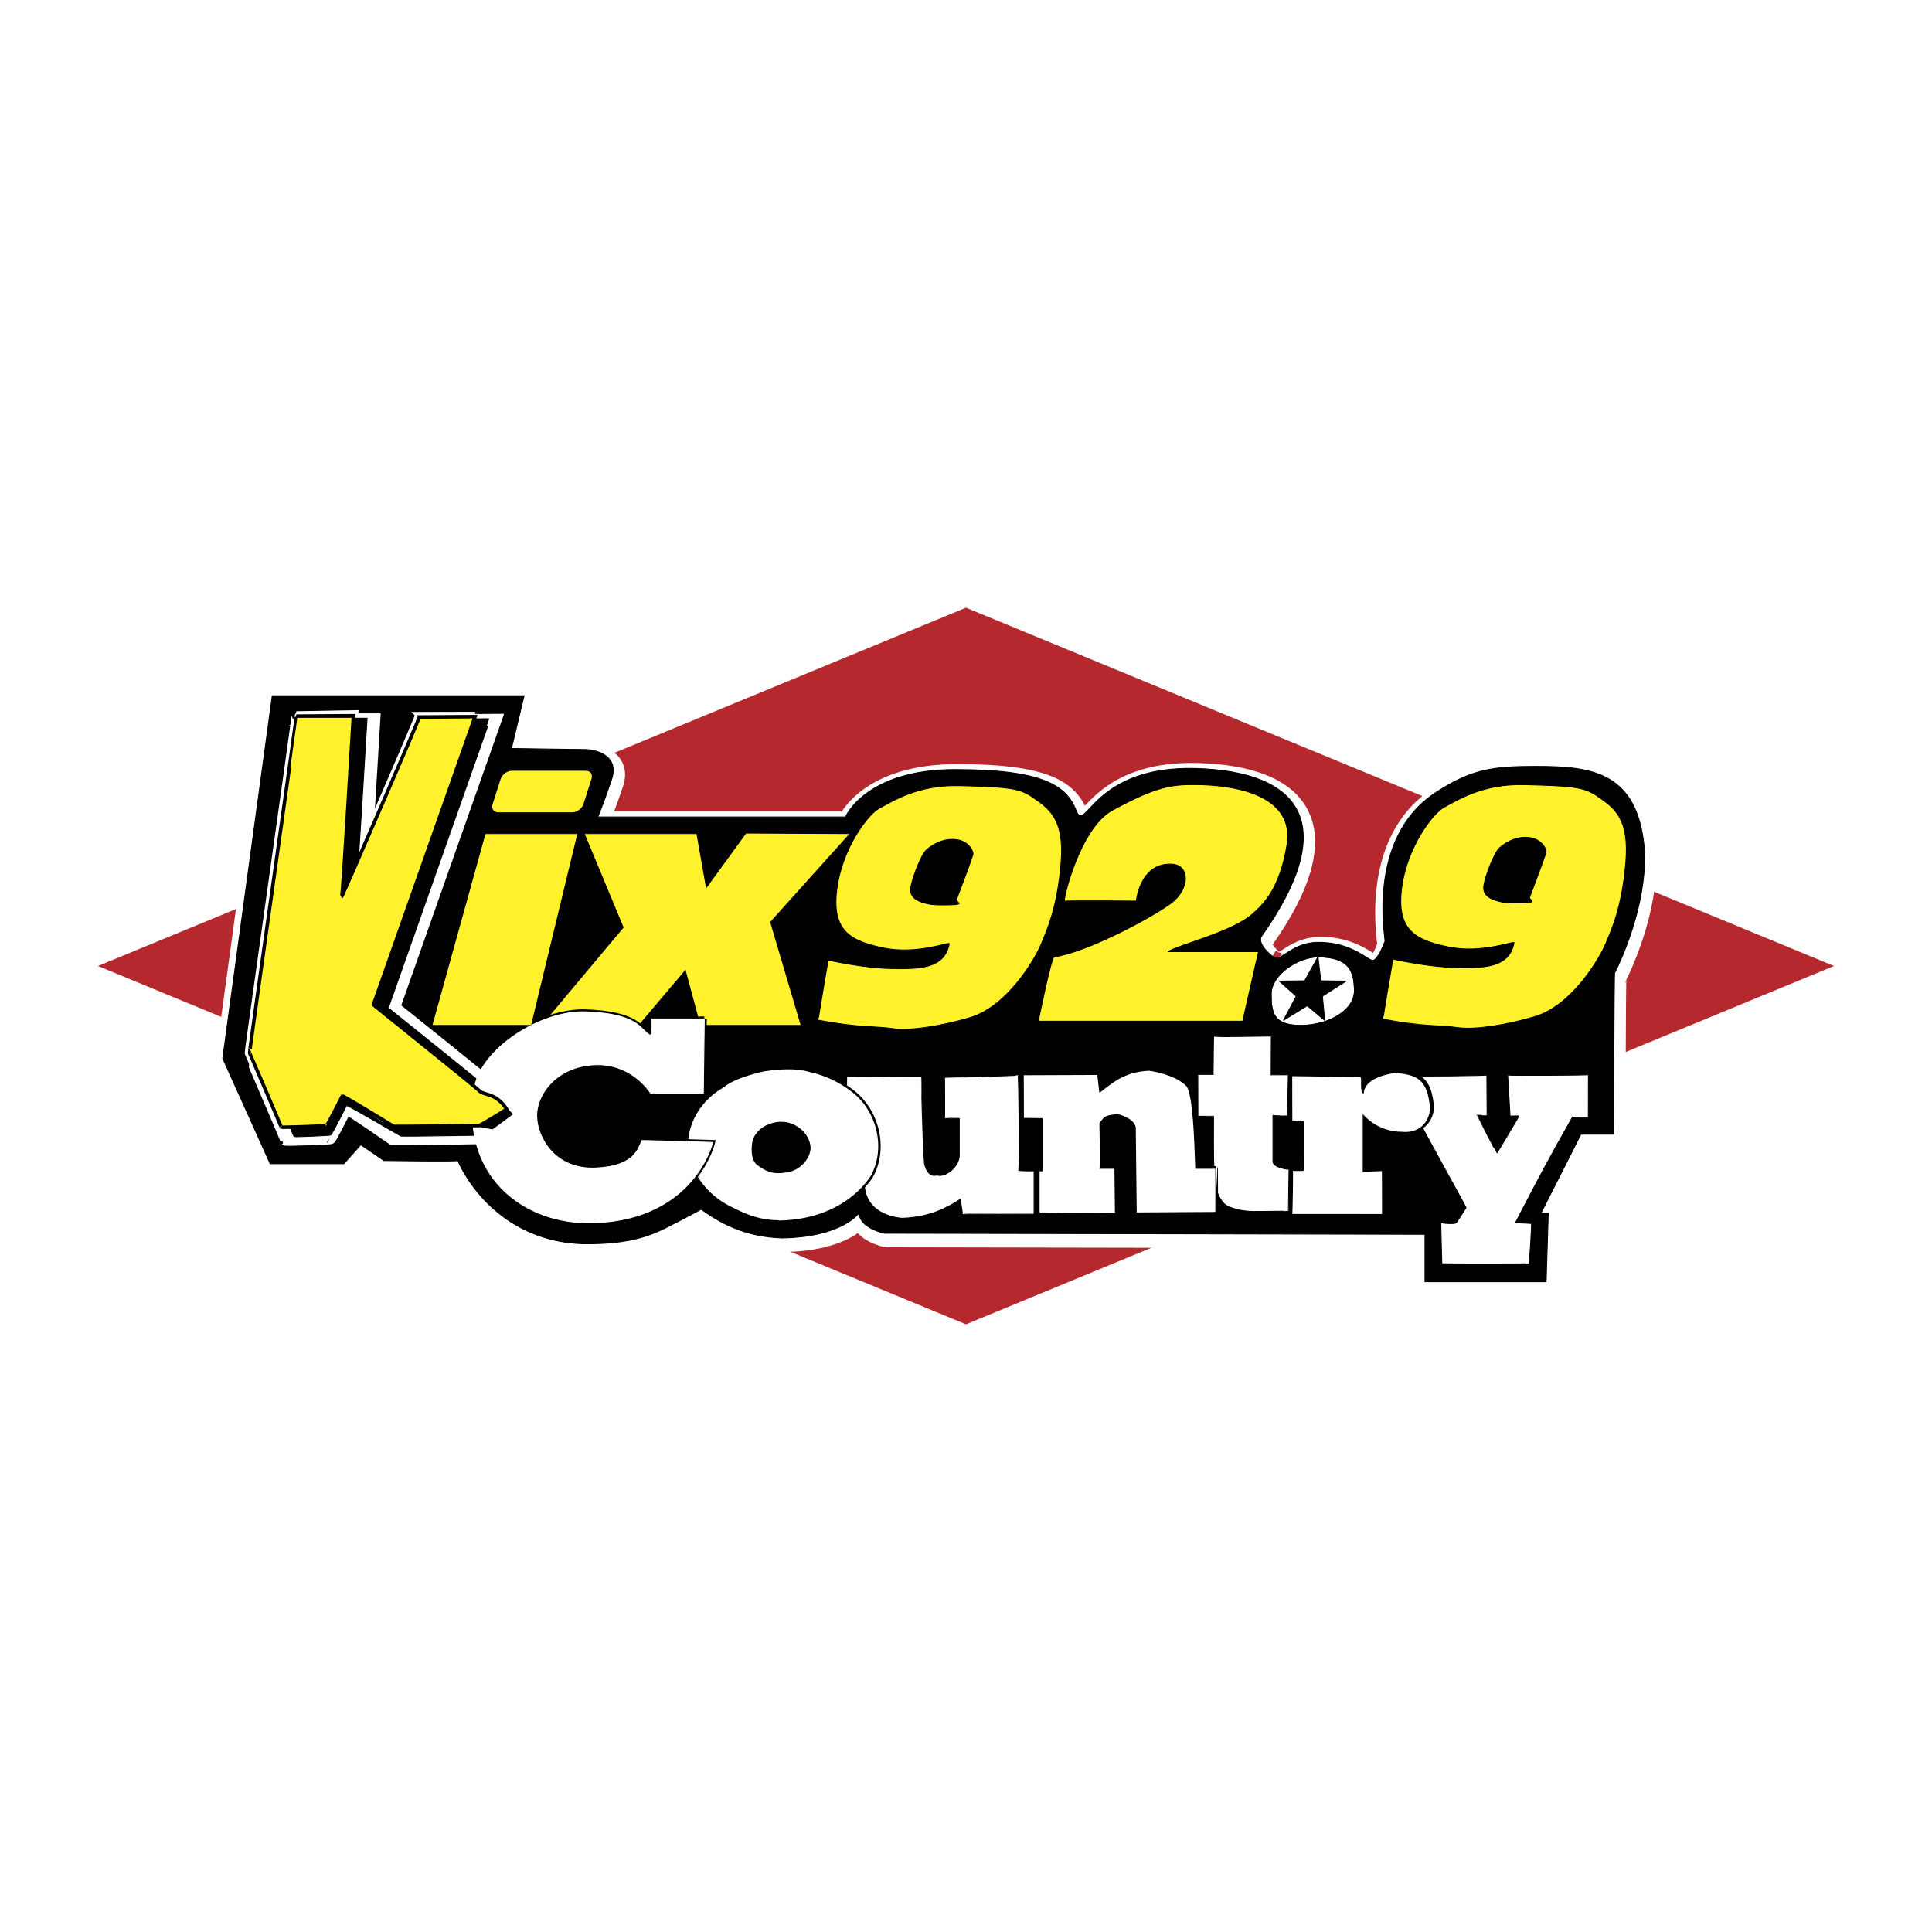
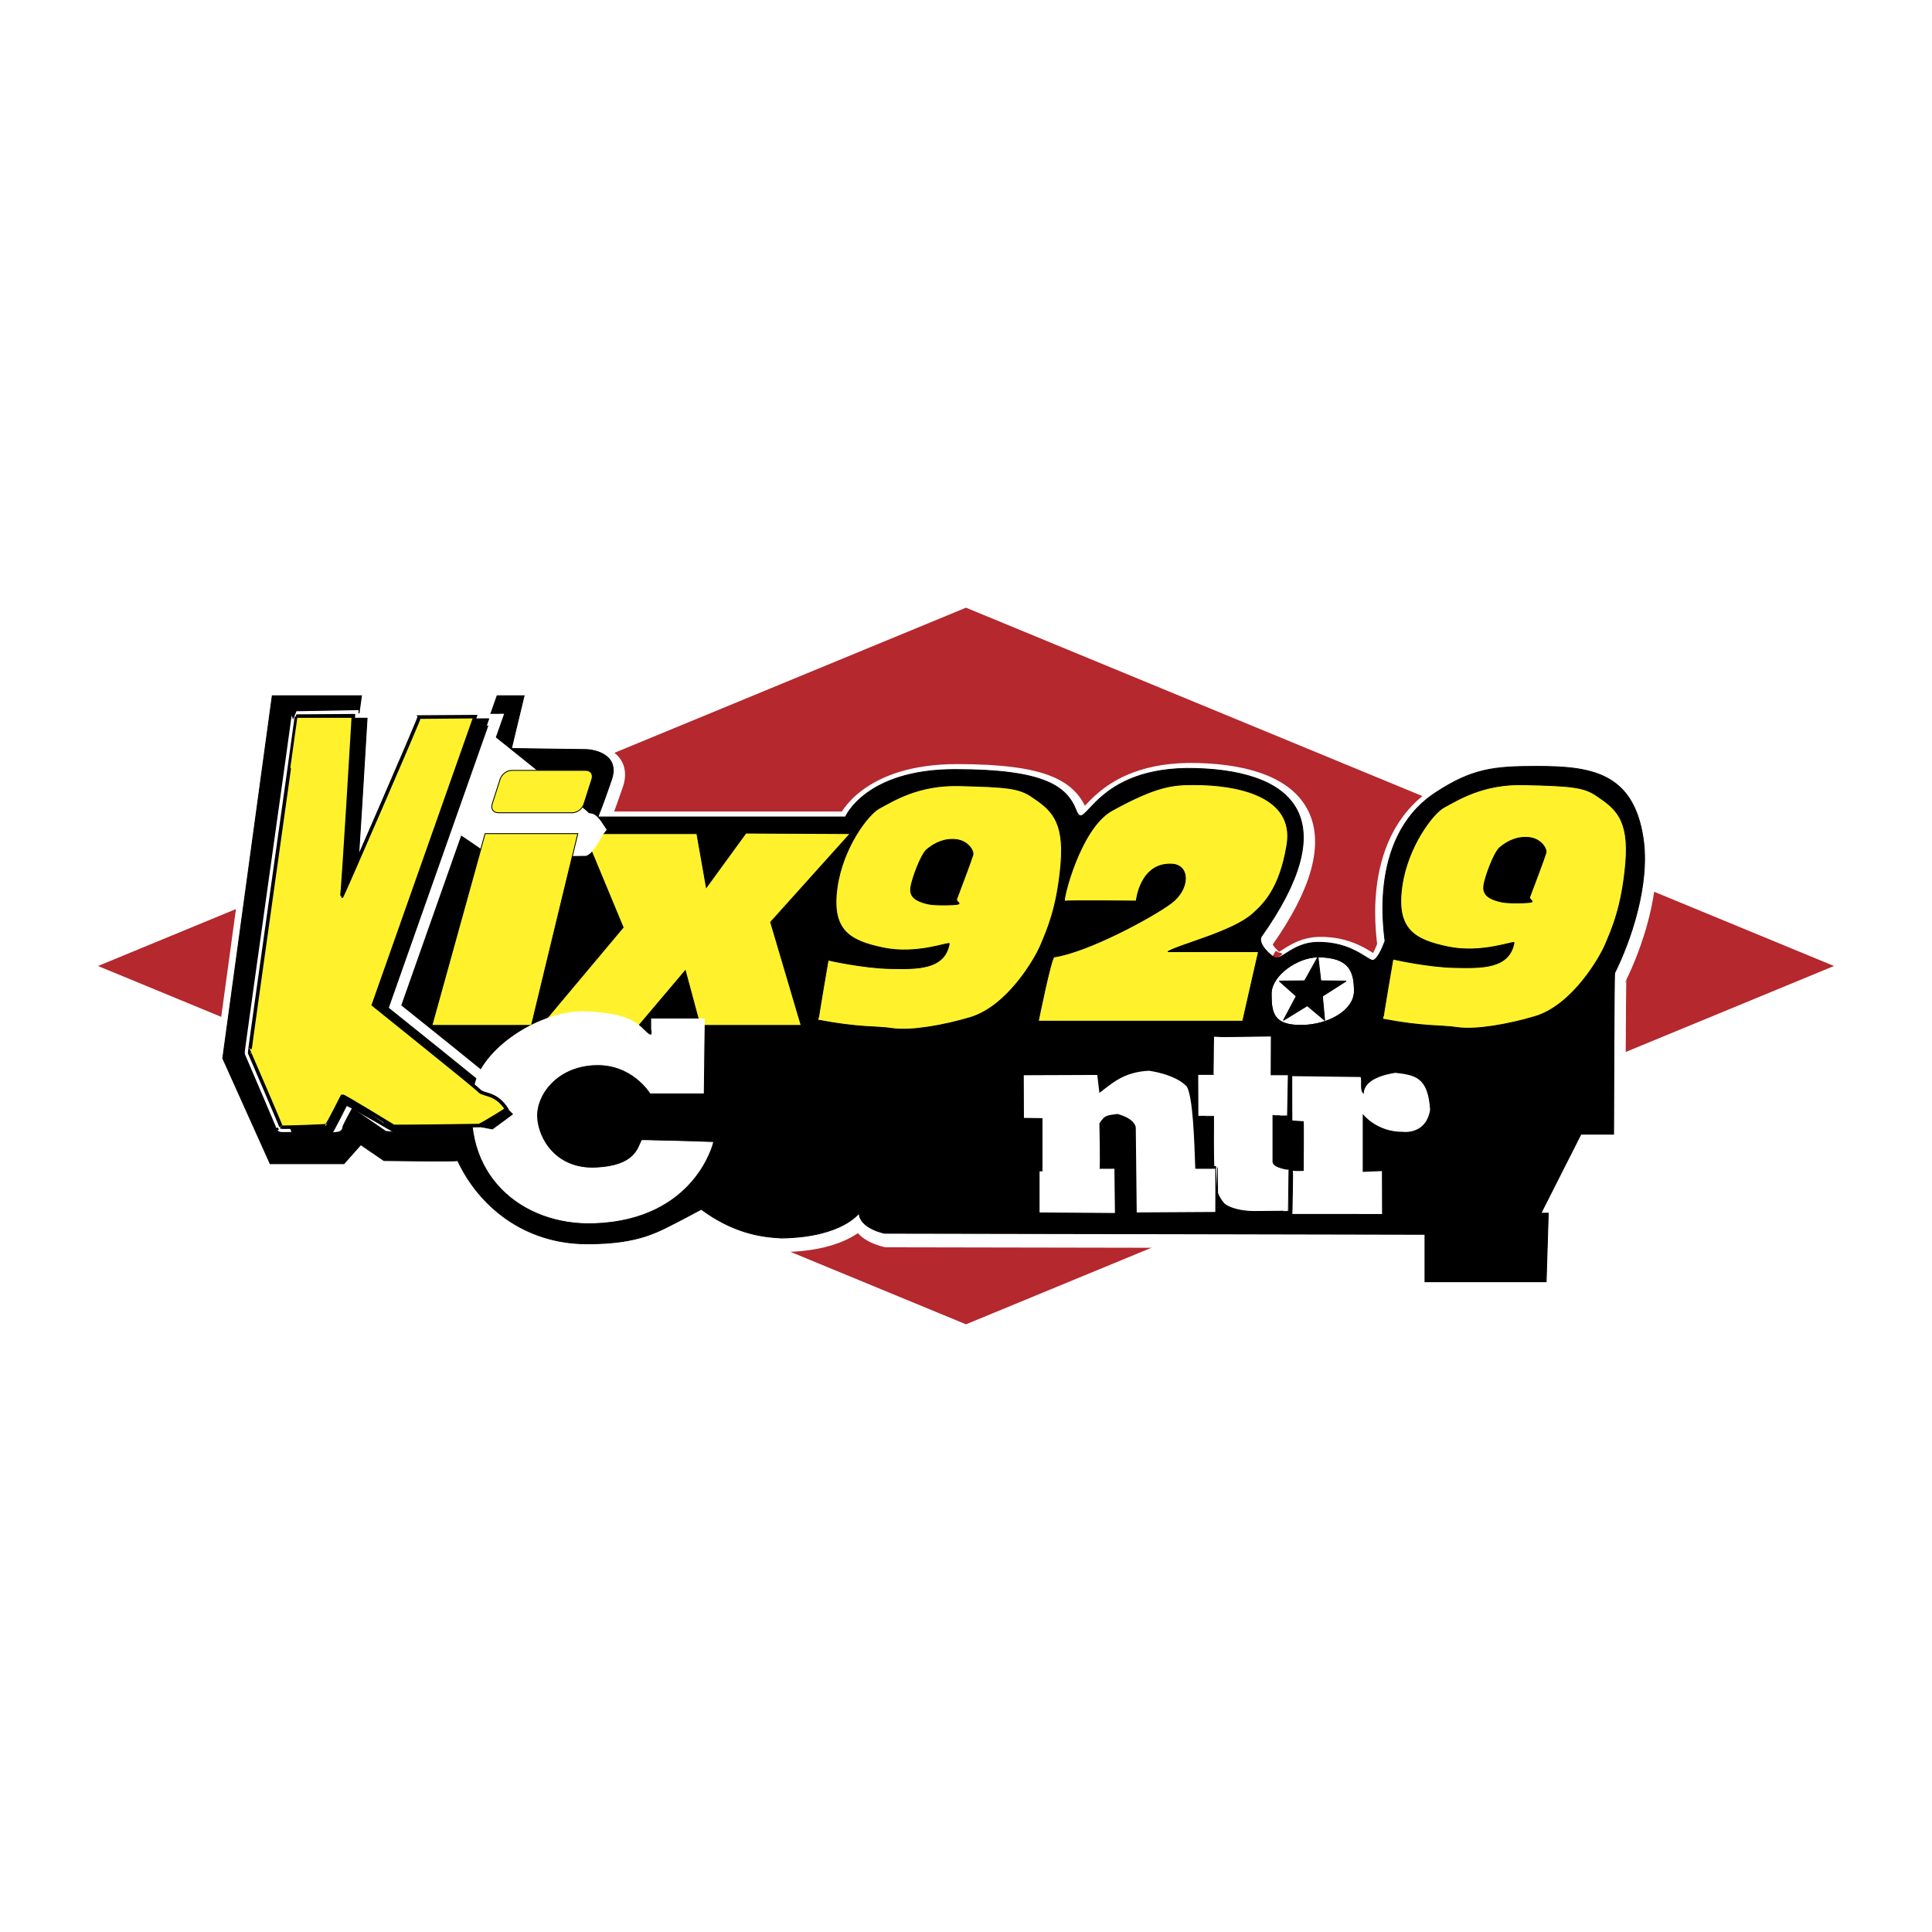
<svg xmlns="http://www.w3.org/2000/svg" width="2500" height="2500" viewBox="0 0 192.756 192.756">
  <path fill-rule="evenodd" clip-rule="evenodd" fill="#fff" d="M0 0h192.756v192.756H0V0z" />
  <path fill-rule="evenodd" clip-rule="evenodd" fill="#b4282e" stroke="#fff" stroke-width=".972" stroke-miterlimit="2.613" d="M184.252 96.378l-87.874 36.275L8.504 96.378l87.874-36.275 87.874 36.275z" />
  <path d="M27.37 69.846h25.126l-1.262 5.257s6.413.105 7.359.105c.946 0 3.468.525 2.628 2.997-.84 2.47-1.367 3.732-1.367 3.732h24.705s1.997-4.731 10.932-4.731c8.937 0 11.144 1.682 12.091 4.1.945 2.418 1.576-4.521 11.984-4.206 10.406.316 14.4 5.573 6.518 16.718-.572.811 1.262 2.209 1.139 2.023.658.738 1.77-1.317 4.326-1.393 3.576-.104 5.227 1.953 5.678 1.788.459-.168.916-1.265 1.156-1.893.131.075-2.021-10.18 5.047-14.826 3.68-2.418 5.865-2.628 10.092-2.628 5.361 0 9.619.582 10.617 7.149.705 4.632-1.262 10.305-2.838 13.459-.066.133-.105 16.087-.105 16.087h-3.26l-3.994 7.886h.736l-.211 6.835h-12.088v-4.731s-48.989-.105-53.931-.105c0 0-2.471-.499-2.523-1.998-.004-.104-1.524 2.366-7.727 2.472-2.208-.105-4.876-.552-8.029-2.866l-1.915 1.02c-2.312 1.156-4.09 2.425-9.452 2.425-6.307 0-10.829-3.786-12.931-8.307 0 .105-7.358 0-7.358 0l-2.313-1.577-1.682 1.893H27.16l-4.73-10.515 4.94-36.17z" fill-rule="evenodd" clip-rule="evenodd" fill="#fff" stroke="#fff" stroke-width="1.945" stroke-miterlimit="2.613" />
  <path d="M27.164 69.416h25.125l-1.262 5.258s6.413.105 7.359.105 3.469.525 2.628 2.997c-.84 2.471-1.367 3.733-1.367 3.733h24.706s1.997-4.731 10.932-4.731 11.144 1.682 12.091 4.101c.945 2.418 1.576-4.521 11.984-4.206 10.406.315 14.402 5.572 6.518 16.718-.574.81 1.26 2.208 1.139 2.024.658.738 1.771-1.318 4.328-1.393 3.572-.105 5.223 1.953 5.676 1.787.459-.168.916-1.265 1.156-1.893.131.075-2.023-10.18 5.047-14.826 3.68-2.418 5.865-2.628 10.092-2.628 5.361 0 9.619.582 10.617 7.15.705 4.632-1.262 10.304-2.838 13.458-.066.134-.105 16.088-.105 16.088h-3.26l-3.994 7.885h.736l-.211 6.836h-12.09v-4.731s-48.988-.106-53.929-.106c0 0-2.47-.498-2.523-1.998-.004-.104-1.523 2.366-7.727 2.472-2.208-.105-4.876-.552-8.029-2.864l-1.916 1.018c-2.312 1.156-4.09 2.425-9.452 2.425-6.307 0-10.828-3.784-12.93-8.306 0 .104-7.359 0-7.359 0l-2.313-1.578-1.681 1.893h-7.358l-4.731-10.514 4.941-36.174z" fill-rule="evenodd" clip-rule="evenodd" stroke="#000" stroke-width=".086" stroke-miterlimit="2.613" />
  <path d="M126.836 103.368l-.014 3.863c.014 0 1.689.006 1.713 0l-.08 4.078c-.002.01-1.406.021-1.453 0v4.625c.076.372.6.525.898.611.432.119.635.139.705.076 0 0-.045 4.203-.051 4.206.006.018-2.992.038-2.992.038-1.209.047-2.58-.144-3.391-.727-.674-.697-.91-1.596-.998-2.484-.174-2.333-.07-6.244-.098-6.285-.002-.009-1.535.007-1.559 0l-.012-4.139c.006 0 1.57.005 1.57 0s.055-3.801.049-3.797c.008.017 5.713-.065 5.713-.065z" fill-rule="evenodd" clip-rule="evenodd" fill="#fff" stroke="#000" stroke-width=".086" stroke-miterlimit="2.613" />
  <path d="M118.412 108.405c.609 1.114.74 5.242.842 8.201-.014.01 1.998 0 1.998 0 .014.009 0 4.312 0 4.312-.002-.003-7.824.051-7.842.046l-.094-8.504c-.213-.959-1.844-1.321-1.844-1.321-1.105.168-1.232.098-1.785.946 0 .105.104 4.627 0 4.521-.014.008 1.498 0 1.498 0l.053 4.416s-7.311-.057-7.521-.057v-4.101l.293-.001v-5.305s-1.852-.022-1.852-.024c0 .002-.012-4.238-.016-4.259l7.334-.028c.002 0 .211 1.788.211 1.788 1.26-.946 2.418-2.083 4.941-2.208.001.001 2.597.319 3.784 1.578z" fill-rule="evenodd" clip-rule="evenodd" stroke="#000" stroke-width=".525" stroke-miterlimit="2.613" />
  <path d="M118.412 108.405c.609 1.114.74 5.242.842 8.201-.014.01 1.998 0 1.998 0 .014.009 0 4.312 0 4.312-.002-.003-7.824.051-7.842.046l-.094-8.504c-.213-.959-1.844-1.321-1.844-1.321-1.105.168-1.232.098-1.785.946 0 .105.104 4.627 0 4.521-.014.008 1.498 0 1.498 0l.053 4.416s-7.311-.057-7.521-.057v-4.101l.293-.001v-5.305s-1.852-.022-1.852-.024c0 .002-.012-4.238-.016-4.259l7.334-.028c.002 0 .211 1.788.211 1.788 1.26-.946 2.418-2.083 4.941-2.208.001.001 2.597.319 3.784 1.578z" fill-rule="evenodd" clip-rule="evenodd" fill="#fff" />
  <path d="M126.822 99.151c0-1.887 2.676-3.68 4.678-3.68 3.207 0 3.629 1.53 3.629 3.418 0 1.887-2.525 3.417-5.363 3.417-2.735.001-2.944-1.267-2.944-3.155z" fill-rule="evenodd" clip-rule="evenodd" fill="#fff" stroke="#000" stroke-width=".086" stroke-miterlimit="2.613" />
  <path d="M126.822 99.151c0-1.887 2.676-3.68 4.678-3.68 3.207 0 3.629 1.53 3.629 3.418 0 1.887-2.525 3.417-5.363 3.417-2.735.001-2.944-1.267-2.944-3.155" fill="none" stroke="#000" stroke-width=".086" stroke-miterlimit="2.613" />
  <path fill-rule="evenodd" clip-rule="evenodd" stroke="#000" stroke-width=".086" stroke-miterlimit="2.613" d="M132.164 101.8l-1.738-1.461-2.379 1.461 1.281-2.409-1.691-1.507 2.529-.029 1.332-2.391.281 2.391 2.518.029-2.358 1.507.225 2.409z" />
-   <path d="M158.477 107.219l-.012 4.256c0 .053-1.471.053-1.576-.021-2.43 4.263-3.551 6.424-5.678 10.515.078.05 1.58.075 1.578.105.057.093-.164 3.303-.211 3.995.01.051-8.643.057-8.725 0l-.107-4.101c.076.074 1.475.21 1.578 0l.947-1.472c.105.104-3.475-6.293-4.91-9.035-.084-.039.303-3.784-.402-4.129.033.07 7.402-.013 7.383-.076l.025 4.021c.006.006-1.006 0-1.012-.021.012 0 1.99 3.825 1.99 3.799 0 0 2.234-3.706 2.207-3.732-.025 0-.893 0-.891-.003l-.24-4.063c.067.063 8.108.021 8.056-.038zM101.58 107.272c.066.035.139 9.533.117 9.544.023.01 1.473 0 1.473 0v4.312c-.023.02-7.15.02-7.15 0 .025 0-.196-1.418-.21-1.473-1.259.803-2.943 1.787-5.782 1.892 0 0-3.784-.104-3.807-3.561.023-.041-.254-7.25-.274-7.271.005.006-1.51-.043-1.51-.043l.04-3.314v.037c.039.033 7.444.072 7.444.062.009.008.105 5.889.315 8.623.235 1.073.765 1.303 1.262 1.156.824.289 2.313-.91 2.208-2.104v-3.574c.024.055-1.476.008-1.472 0 .044.008.008-3.379.008-4.038-.001.001 7.354-.218 7.338-.248z" fill-rule="evenodd" clip-rule="evenodd" fill="#fff" stroke="#000" stroke-width=".086" stroke-miterlimit="2.613" />
-   <path d="M79.279 106.582a7.904 7.904 0 0 1 1.675.293 10.49 10.49 0 0 1 4.095 1.956c2.554 1.925 3.493 5.727 1.931 8.556-1.779 2.653-4.992 4.382-9.031 4.498-.105 0-.211.021-.368-.026-2.07-.03-3.505-.748-4.928-1.478a8.017 8.017 0 0 1-3.302-3.189c-.521-1.04-.813-3.033-.813-3.033-.013-2.304 1.448-4.539 3.506-5.716.083-.038.189-.139.304-.233 1.068-.711 2.54-1.138 3.862-1.439.863-.126 1.892-.243 2.997-.194l.072.005z" fill-rule="evenodd" clip-rule="evenodd" fill="#fff" stroke="#000" stroke-width=".243" stroke-miterlimit="2.613" />
  <path fill-rule="evenodd" clip-rule="evenodd" fill="#fff22d" stroke="#000" stroke-width=".086" stroke-miterlimit="2.613" d="M58.281 83.17h11.248l.946 5.362 3.942-5.415 10.408.053-7.938 8.832 3.049 10.305H69.843l-1.471-5.468-4.625 5.468H53.97l8.199-9.779-3.888-9.358z" />
-   <path d="M70.269 101.656l-.095 7.394h-5.279s-1.81-3.011-5.621-2.82c-3.811.19-5.819 3.033-5.724 5.225.096 2.191 1.914 5.268 5.915 5.076 4.001-.189 4.203-2.045 4.598-2.763.008-.014 7.044.21 7.044.21s-1.787 7.676-11.833 8.023c-7.142.248-13.412-4.812-11.932-13.53.636-3.746 6.502-7.712 11.17-7.521s5.256 1.43 6.019 2.097c.761.668.476-.381.476-.381v-1.009h5.262v-.001z" fill-rule="evenodd" clip-rule="evenodd" stroke="#000" stroke-width=".486" stroke-miterlimit="2.613" />
  <path d="M49.607 71.709l-10.145 28.757c.053.053 10.295 8.224 10.619 8.623.465.406.315-.296 1.366 1.335-.052.053-.882 1.828-1.419 2.083 0 0-8.937.157-9.093.104 0 0-5.362-3.713-5.467-3.66 0 0-1.997 3.47-1.787 3.47.052.053-3.417.295-3.417.243.053.052-3.101-7.309-3.153-7.413-.053.053 4.704-33.568 4.678-33.594h5.676s-1.049 17.875-1.157 17.979c.053 0 7.78-17.77 7.728-17.875.052.001 5.571-.052 5.571-.052z" fill-rule="evenodd" clip-rule="evenodd" fill="#fff" stroke="#fff" stroke-width=".972" stroke-miterlimit="2.613" />
-   <path d="M47.82 72.866l-10.145 28.757c.053.053 10.295 8.223 10.618 8.622.466.406.42-.4 1.471 1.229-.052.053-.985 1.934-1.523 2.188 0 0-8.936.157-9.094.104 0 0-4.468-3.103-4.573-3.05 0 0-1.487 2.971-1.576 2.945.053.053-4.521.209-4.521.157.053.052-3.102-7.308-3.154-7.413-.052.053 4.705-33.567 4.679-33.594 0 0 5.666.002 5.676 0 0 0-1.05 17.875-1.156 17.979.052 0 7.779-17.77 7.727-17.875.052.003 5.571-.049 5.571-.049z" fill-rule="evenodd" clip-rule="evenodd" fill="#fff" stroke="#fff" stroke-width=".972" stroke-miterlimit="2.613" />
+   <path d="M47.82 72.866c.053.053 10.295 8.223 10.618 8.622.466.406.42-.4 1.471 1.229-.052.053-.985 1.934-1.523 2.188 0 0-8.936.157-9.094.104 0 0-4.468-3.103-4.573-3.05 0 0-1.487 2.971-1.576 2.945.053.053-4.521.209-4.521.157.053.052-3.102-7.308-3.154-7.413-.052.053 4.705-33.567 4.679-33.594 0 0 5.666.002 5.676 0 0 0-1.05 17.875-1.156 17.979.052 0 7.779-17.77 7.727-17.875.052.003 5.571-.049 5.571-.049z" fill-rule="evenodd" clip-rule="evenodd" fill="#fff" stroke="#fff" stroke-width=".972" stroke-miterlimit="2.613" />
  <path d="M47.399 71.499l-10.145 28.757c.053.053 10.295 8.223 10.617 8.622.467.406 1.63.158 2.681 1.787-.052.053-2.195 1.377-2.733 1.63 0 0-8.936.158-9.094.105 0 0-4.467-3.103-4.572-3.049 0 0-1.488 2.97-1.578 2.943.053.053-4.52.212-4.52.158.052.054-3.102-7.308-3.153-7.413-.053.053 4.704-33.567 4.677-33.594 0 0 5.666.002 5.677 0 0 0-1.051 17.875-1.157 17.98.053 0 7.779-17.77 7.726-17.876.055.002 5.574-.05 5.574-.05z" fill-rule="evenodd" clip-rule="evenodd" fill="#fff" stroke="#fff" stroke-width=".972" stroke-miterlimit="2.613" />
  <path d="M48.661 72.445l-10.145 28.757c.053.053 10.295 8.223 10.618 8.622.466.405 1.629.158 2.681 1.788-.052.053-2.195 1.375-2.733 1.629 0 0-8.936.158-9.094.105 0 0-5.309-3.102-5.414-3.049 0 0-1.487 2.969-1.576 2.943.053.053-3.68.211-3.68.158.053.053-3.101-7.308-3.153-7.413-.052.053 4.704-33.567 4.678-33.594 0 0 5.667.002 5.677 0 0 0-1.051 17.875-1.156 17.98.052 0 7.78-17.77 7.727-17.875.052.002 5.57-.051 5.57-.051z" fill-rule="evenodd" clip-rule="evenodd" stroke="#000" stroke-width=".086" stroke-miterlimit="2.613" />
  <path d="M48.766 71.709l-10.145 28.757c.053.053 10.295 8.224 10.618 8.623.466.406 1.63.157 2.681 1.787-.053.053-2.196 1.376-2.733 1.631 0 0-8.936.157-9.093.104 0 0-6.15-3.103-6.255-3.05 0 0-1.488 2.969-1.577 2.945.053.051-2.838.209-2.838.157.052.052-3.102-7.309-3.154-7.413-.052.053 4.705-33.568 4.678-33.594h5.677s-1.051 17.875-1.157 17.979c.053 0 7.78-17.77 7.727-17.875.053.002 5.571-.051 5.571-.051z" fill-rule="evenodd" clip-rule="evenodd" stroke="#000" stroke-width=".086" stroke-miterlimit="2.613" />
  <path d="M51.052 76.861h7.405c.482 0 .749.391.594.874l-.792 2.478c-.155.483-.671.874-1.154.874H49.7c-.483 0-.749-.391-.594-.874l.793-2.478c.154-.483.67-.874 1.153-.874zM48.398 83.17h9.251l-4.625 19.137h-9.933l5.307-19.137zM95.705 78.386c4.707.121 5.939.21 7.254 1.104 1.814 1.235 3.273 2.271 2.891 6.729s-1.422 6.645-1.998 8.043c-.574 1.399-3.332 6.142-7.042 7.256-2.628.788-5.903 1.365-7.727 1.104-1.823-.263-3.319-.055-7.445-.842-.047-.009.984-5.993.984-5.993s3.465.789 6.198.842c2.699.052 5.414.104 5.887-2.472.04-.22-3.213 1.12-6.57.421s-5.235-1.74-4.616-6.067c.568-3.974 3.091-7.275 4.195-7.865 1.39-.742 3.889-2.365 7.989-2.26zM152.055 78.286c4.707.12 5.939.21 7.254 1.104 1.814 1.234 3.275 2.271 2.891 6.729s-1.422 6.645-1.998 8.043c-.576 1.399-3.332 6.142-7.043 7.256-2.629.788-5.904 1.366-7.727 1.104-1.824-.264-3.32-.055-7.445-.842-.047-.009.984-5.993.984-5.993s3.465.789 6.197.841c2.699.053 5.414.105 5.887-2.471.041-.22-3.213 1.12-6.57.42s-5.234-1.739-4.615-6.067c.568-3.974 3.092-7.274 4.195-7.865 1.39-.742 3.89-2.364 7.99-2.259zM106.215 89.916c.242-.085 7.15-.016 7.15-.016s.371-3.868 3.576-3.68c1.787.105 1.787 2.48-.105 3.891-1.895 1.41-8.32 4.871-11.67 5.362-.291.043-1.576 6.414-1.576 6.414h20.395l1.578-6.939h-9.043c1.213-.727 6.518-1.998 8.486-3.793 1.021-.932 2.658-2.411 3.393-6.827.834-5.005-5.15-6.046-9.25-6.046-2.088 0-3.68.089-8.201 2.576-3.241 1.782-4.977 9.143-4.733 9.058z" fill-rule="evenodd" clip-rule="evenodd" fill="#fff22d" stroke="#000" stroke-width=".086" stroke-miterlimit="2.613" />
  <path d="M35.256 71.402l-1.212 17.502c.087.19-.194.515.045.656.583-.386.719-1.496 1.078-2.11 2.29-5.191 4.356-10.573 6.647-15.889.404-.022.808-.082 1.211-.091 1.462.114 2.927.013 4.39.038-3.3 9.548-6.649 18.93-10.24 28.627.008.492.539.472.699.813 3.146 2.374 6.15 4.898 9.22 7.348.95 1.08 2.729.944 3.411 2.352-.977.559-1.853 1.283-2.941 1.69.013-.051-.025-.077-.05-.103-.378.023-.669.134-1.11.092-.125-.076-.542.033-.806-.107-1.175.191-2.498-.035-3.735.169.013-.051-.024-.076-.05-.102-.431.147-.77.069-1.261.09-.542-.144-1.946.323-2.268-.423-1.291-.983-2.659-1.74-4.014-2.66l-.252-.002-1.49 3.016c-.239.06-1.047-.048-1.261-.012-.229.175-.366-.028-.657.096v-.051c-.556.109-1.109-.072-1.667.137l-.302-.104c-.116.302-.301-.166-.403.098-.505-.093-.248-.569-.599-.863-.687-2.138-1.754-4.191-2.518-6.33-.276-.28-.094-.758-.142-1.062 1.558-10.85 2.94-21.852 4.625-32.764-.002-.001 5.648-.05 5.652-.051z" fill-rule="evenodd" clip-rule="evenodd" stroke="#000" stroke-width=".086" stroke-miterlimit="2.613" />
  <path d="M47.399 71.499l-10.145 28.757c.053.053 10.295 8.223 10.617 8.622.467.406 1.63.158 2.681 1.787-.052.053-2.195 1.377-2.733 1.63 0 0-8.936.158-9.094.105 0 0-4.467-3.103-4.572-3.049 0 0-1.488 2.97-1.578 2.943.053.053-4.52.212-4.52.158.052.054-3.102-7.308-3.153-7.413-.053.053 4.704-33.567 4.677-33.594 0 0 5.666.002 5.677 0 0 0-1.051 17.875-1.157 17.98.053 0 7.779-17.77 7.726-17.876.055.002 5.574-.05 5.574-.05z" fill-rule="evenodd" clip-rule="evenodd" fill="#fff" stroke="#000" stroke-width=".086" stroke-miterlimit="2.613" />
  <path d="M35.256 71.402l-1.212 17.502c.087.19-.194.515.045.656.583-.386.719-1.496 1.078-2.11 2.29-5.191 4.356-10.573 6.647-15.889.404-.022.808-.082 1.211-.091 1.462.114 2.927.013 4.39.038-3.3 9.548-6.649 18.93-10.24 28.627.008.492.539.472.699.813 3.146 2.374 6.15 4.898 9.22 7.348.95 1.08 2.729.944 3.411 2.352-.977.559-1.853 1.283-2.941 1.69.013-.051-.025-.077-.05-.103-.378.023-.669.134-1.11.092-.125-.076-.542.033-.806-.107-1.175.191-2.498-.035-3.735.169.013-.051-.024-.076-.05-.102-.431.147-.77.069-1.261.09-.542-.144-1.946.323-2.268-.423-1.291-.983-2.659-1.74-4.014-2.66l-.252-.002-1.49 3.016c-.239.06-1.047-.048-1.261-.012-.229.175-.366-.028-.657.096v-.051c-.556.109-1.109-.072-1.667.137l-.302-.104c-.116.302-.301-.166-.403.098-.505-.093-.248-.569-.599-.863-.687-2.138-1.754-4.191-2.518-6.33-.276-.28-.094-.758-.142-1.062 1.558-10.85 2.94-21.852 4.625-32.764-.002-.001 5.648-.05 5.652-.051zM148.047 88.318c.119-.83 1.012-3.266 1.588-3.752.799-.677 1.812-1.143 2.969-.998 1.189.149 1.74 1.158 1.635 1.512-.156.537-1.223 3.374-1.613 4.391-.141.211.443.497.158.52-.105.09-2.176.152-2.891.01-1.684-.334-1.95-.959-1.846-1.683zM78.731 112.072c1.197.34 2.136 1.428 2.091 2.563-.081 1.07-1.189 2.229-2.485 2.308-1.279.212-2.018-.158-2.87-.826-.537-.614-.485-1.699-.311-2.43.417-.987 1.325-1.589 2.575-1.718l.086-.005c.478.007.636.027.914.108z" fill-rule="evenodd" clip-rule="evenodd" stroke="#000" stroke-width=".086" stroke-miterlimit="2.613" />
-   <path fill-rule="evenodd" clip-rule="evenodd" d="M50.711 110.634l.369.578-1.998 1.262h-1.21l2.839-1.84z" />
  <path d="M70.269 101.656l-.095 7.394h-5.279s-1.81-3.011-5.621-2.82c-3.811.19-5.819 3.033-5.724 5.225.096 2.191 1.914 5.268 5.915 5.076 4.001-.189 4.203-2.045 4.598-2.763.008-.014 7.044.21 7.044.21s-1.787 7.676-11.833 8.023c-7.142.248-13.412-4.812-11.932-13.53.636-3.746 6.502-7.712 11.17-7.521s5.256 1.43 6.019 2.097c.761.668.476-.381.476-.381v-1.009h5.262v-.001z" fill-rule="evenodd" clip-rule="evenodd" fill="#fff" stroke="#fff" stroke-width=".086" stroke-miterlimit="2.613" />
  <path d="M47.399 71.499l-10.145 28.757c.053.053 10.295 8.223 10.617 8.622.467.406 1.63.158 2.681 1.787-.052.053-2.195 1.377-2.733 1.63 0 0-8.41.126-8.568.073 0 0-4.993-3.07-5.098-3.017 0 0-1.488 2.97-1.578 2.943.053.053-4.52.212-4.52.158.052.054-3.102-7.308-3.153-7.413-.053.053 4.704-33.567 4.677-33.594 0 0 5.666.002 5.677 0 0 0-1.051 17.875-1.157 17.98.053 0 7.779-17.77 7.726-17.876.055.002 5.574-.05 5.574-.05z" fill-rule="evenodd" clip-rule="evenodd" fill="#fff22d" stroke="#000" stroke-width=".35" stroke-miterlimit="2.613" />
  <path fill="none" stroke="#000" stroke-width=".086" stroke-miterlimit="2.613" d="M48.605 112.213l2.208-1.263" />
  <path fill-rule="evenodd" clip-rule="evenodd" stroke="#000" stroke-width=".086" stroke-miterlimit="2.613" d="M51.128 111.161l-1.998 1.472-1.156-.21 2.524-1.893.63.631z" />
  <path d="M142.904 110.632c-.42 2.523-2.73 2.186-2.73 2.186-2.631.023-3.996-1.786-3.996-1.786v5.782l1.918-.08.012 4.282s-8.941 0-8.951-.003c.016.013.107-4.236.049-4.309.059.032 1.072.032 1.086 0 0 0 .035-4.9 0-4.938-.004.008-1.135-.082-1.135-.082.002.01-.02-4.424-.01-4.42l6.822.086c.148.401-.143 1.385.314 1.683 0-1.472 2.154-1.944 3.154-2.104 1.995.232 3.256.443 3.467 3.703z" fill-rule="evenodd" clip-rule="evenodd" stroke="#000" stroke-width=".35" stroke-miterlimit="2.613" />
  <path d="M142.682 110.736c-.418 2.523-2.729 2.186-2.729 2.186-2.631.023-3.994-1.786-3.994-1.786v5.782l1.916-.079.012 4.282s-8.941 0-8.951-.003c.016.013.107-4.236.051-4.31.057.032 1.07.032 1.084 0 0 0 .035-4.9 0-4.938-.004.008-1.135-.082-1.135-.082.002.009-.02-4.424-.01-4.42l6.822.086c.148.401-.143 1.384.314 1.683 0-1.473 2.154-1.945 3.154-2.104 1.995.234 3.257.445 3.466 3.703z" fill-rule="evenodd" clip-rule="evenodd" fill="#fff" />
  <path d="M90.872 88.522c.12-.83 1.014-3.267 1.589-3.753.798-.676 1.811-1.142 2.969-.997 1.189.149 1.739 1.158 1.635 1.512-.158.538-1.222 3.374-1.612 4.391-.143.211.441.498.155.52-.104.09-2.175.152-2.891.011-1.681-.335-1.949-.961-1.845-1.684z" fill-rule="evenodd" clip-rule="evenodd" stroke="#000" stroke-width=".086" stroke-miterlimit="2.613" />
</svg>